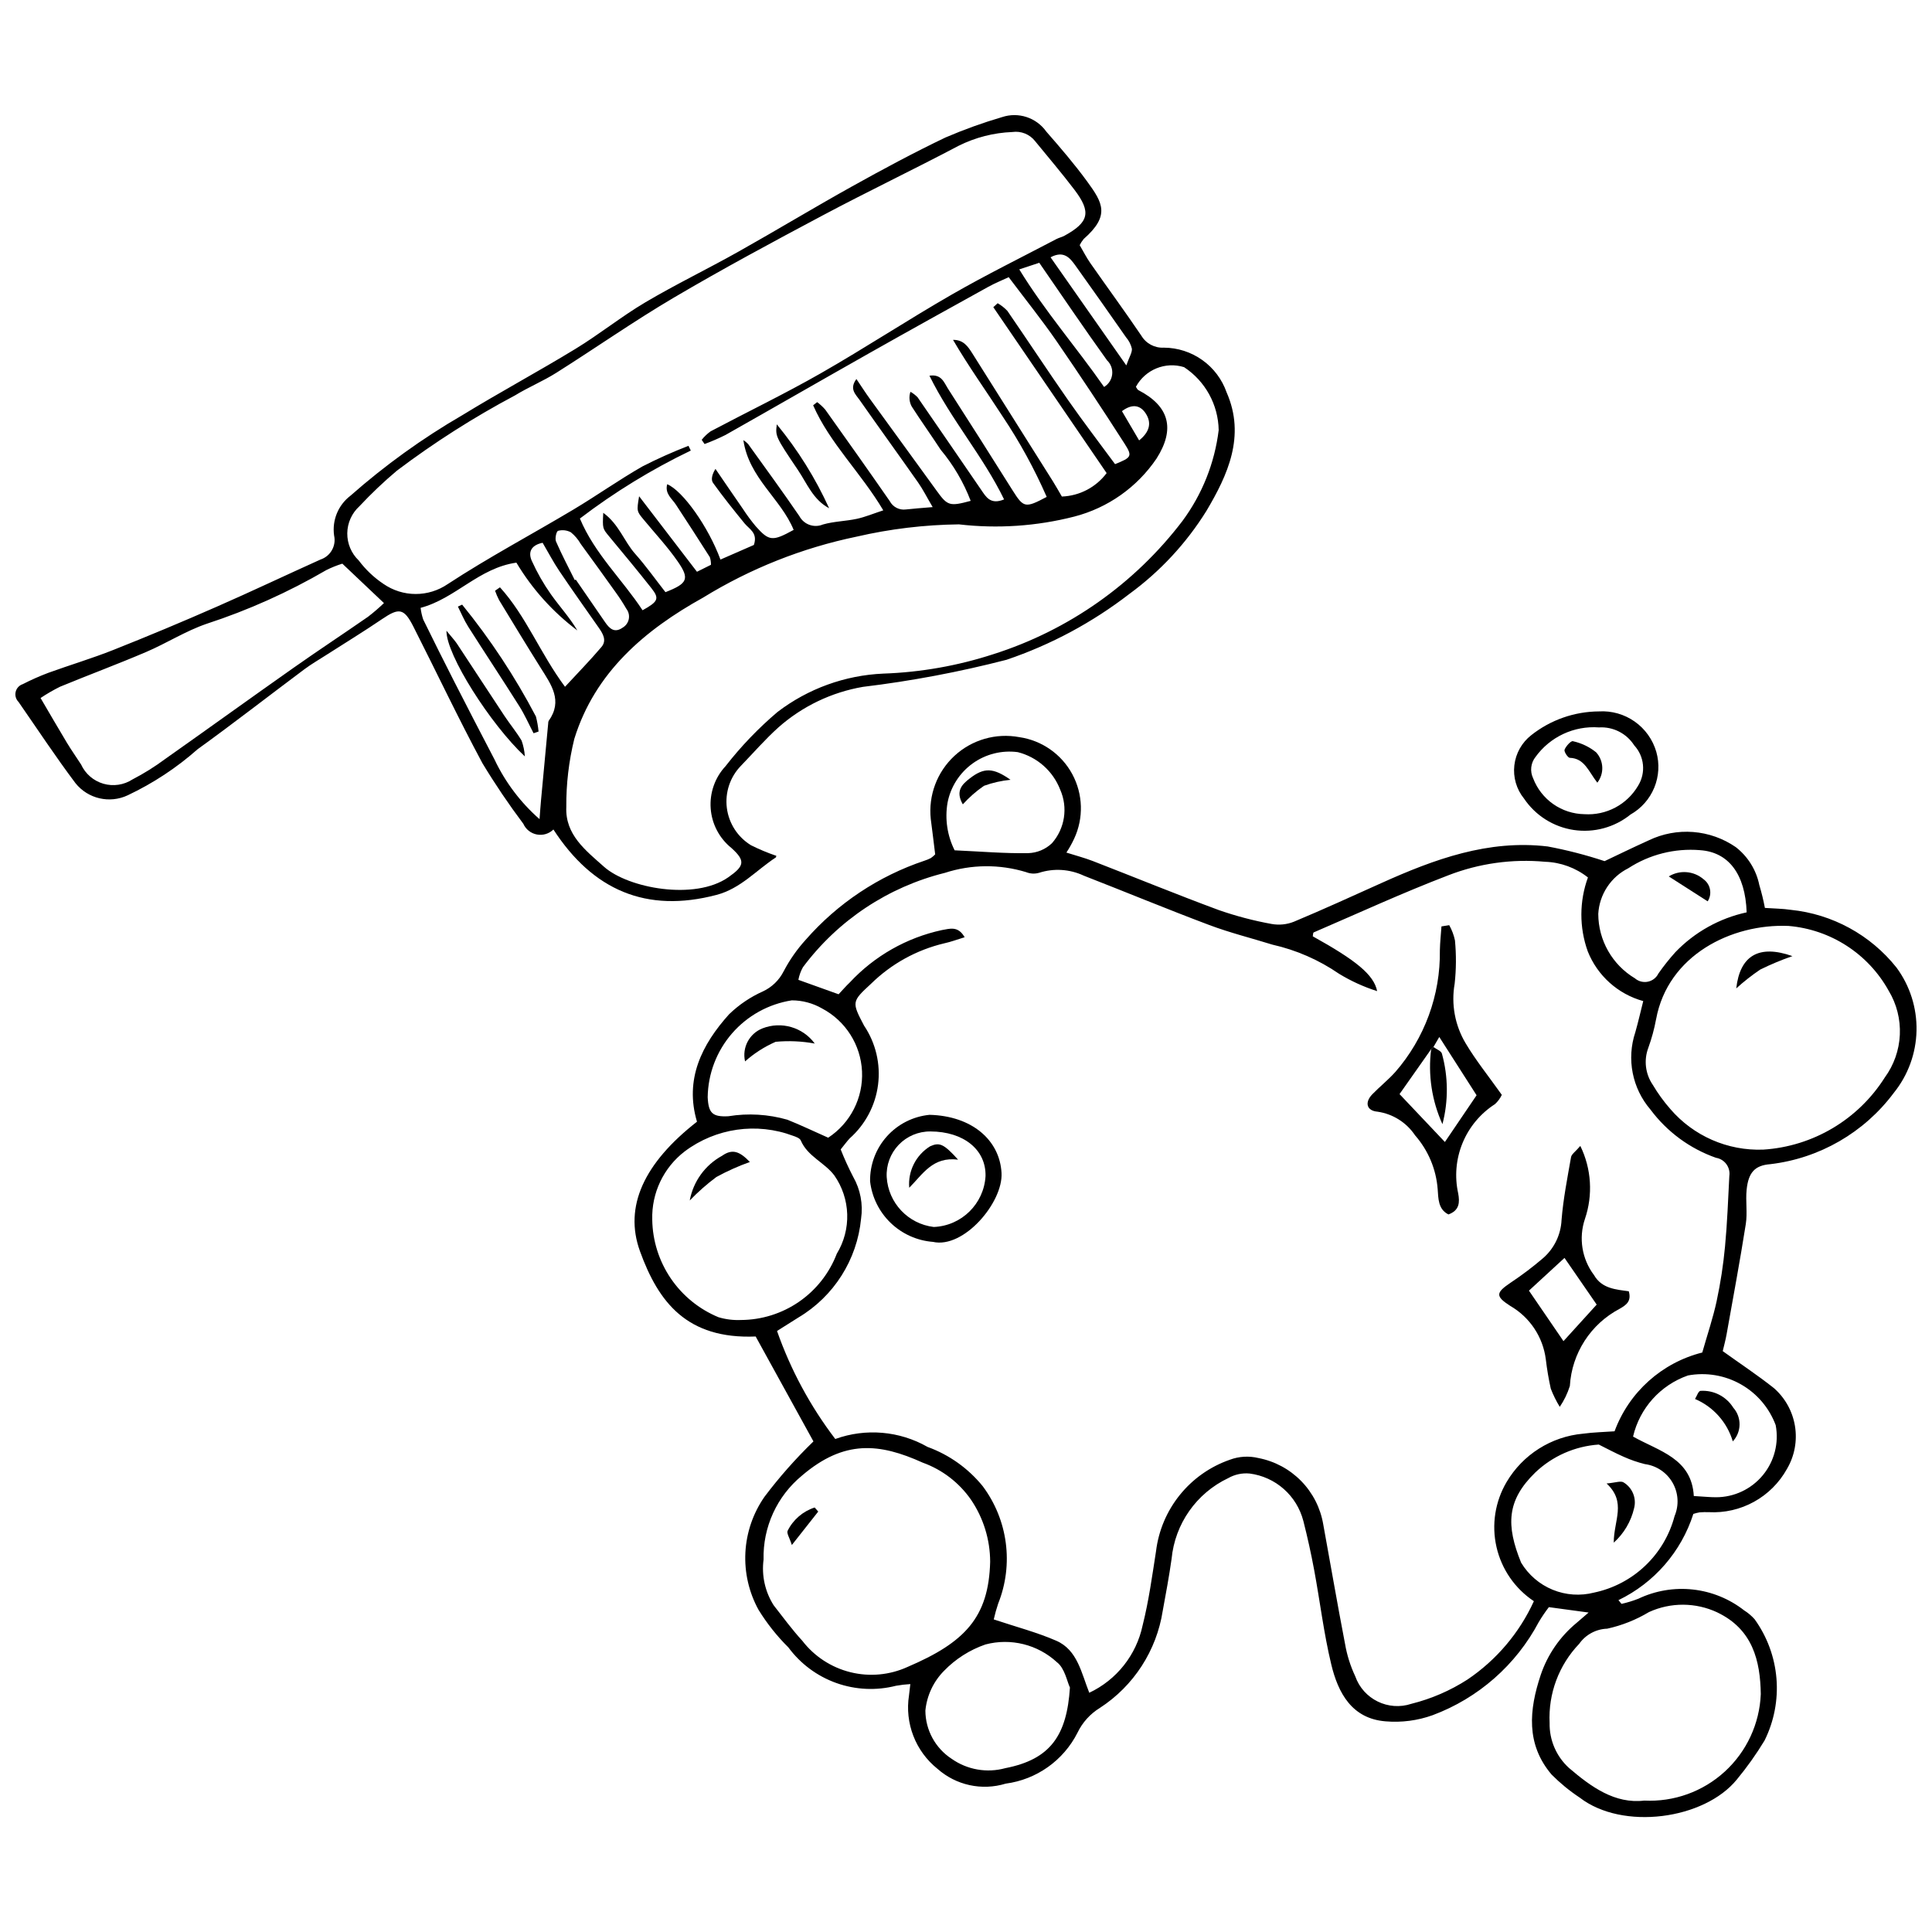
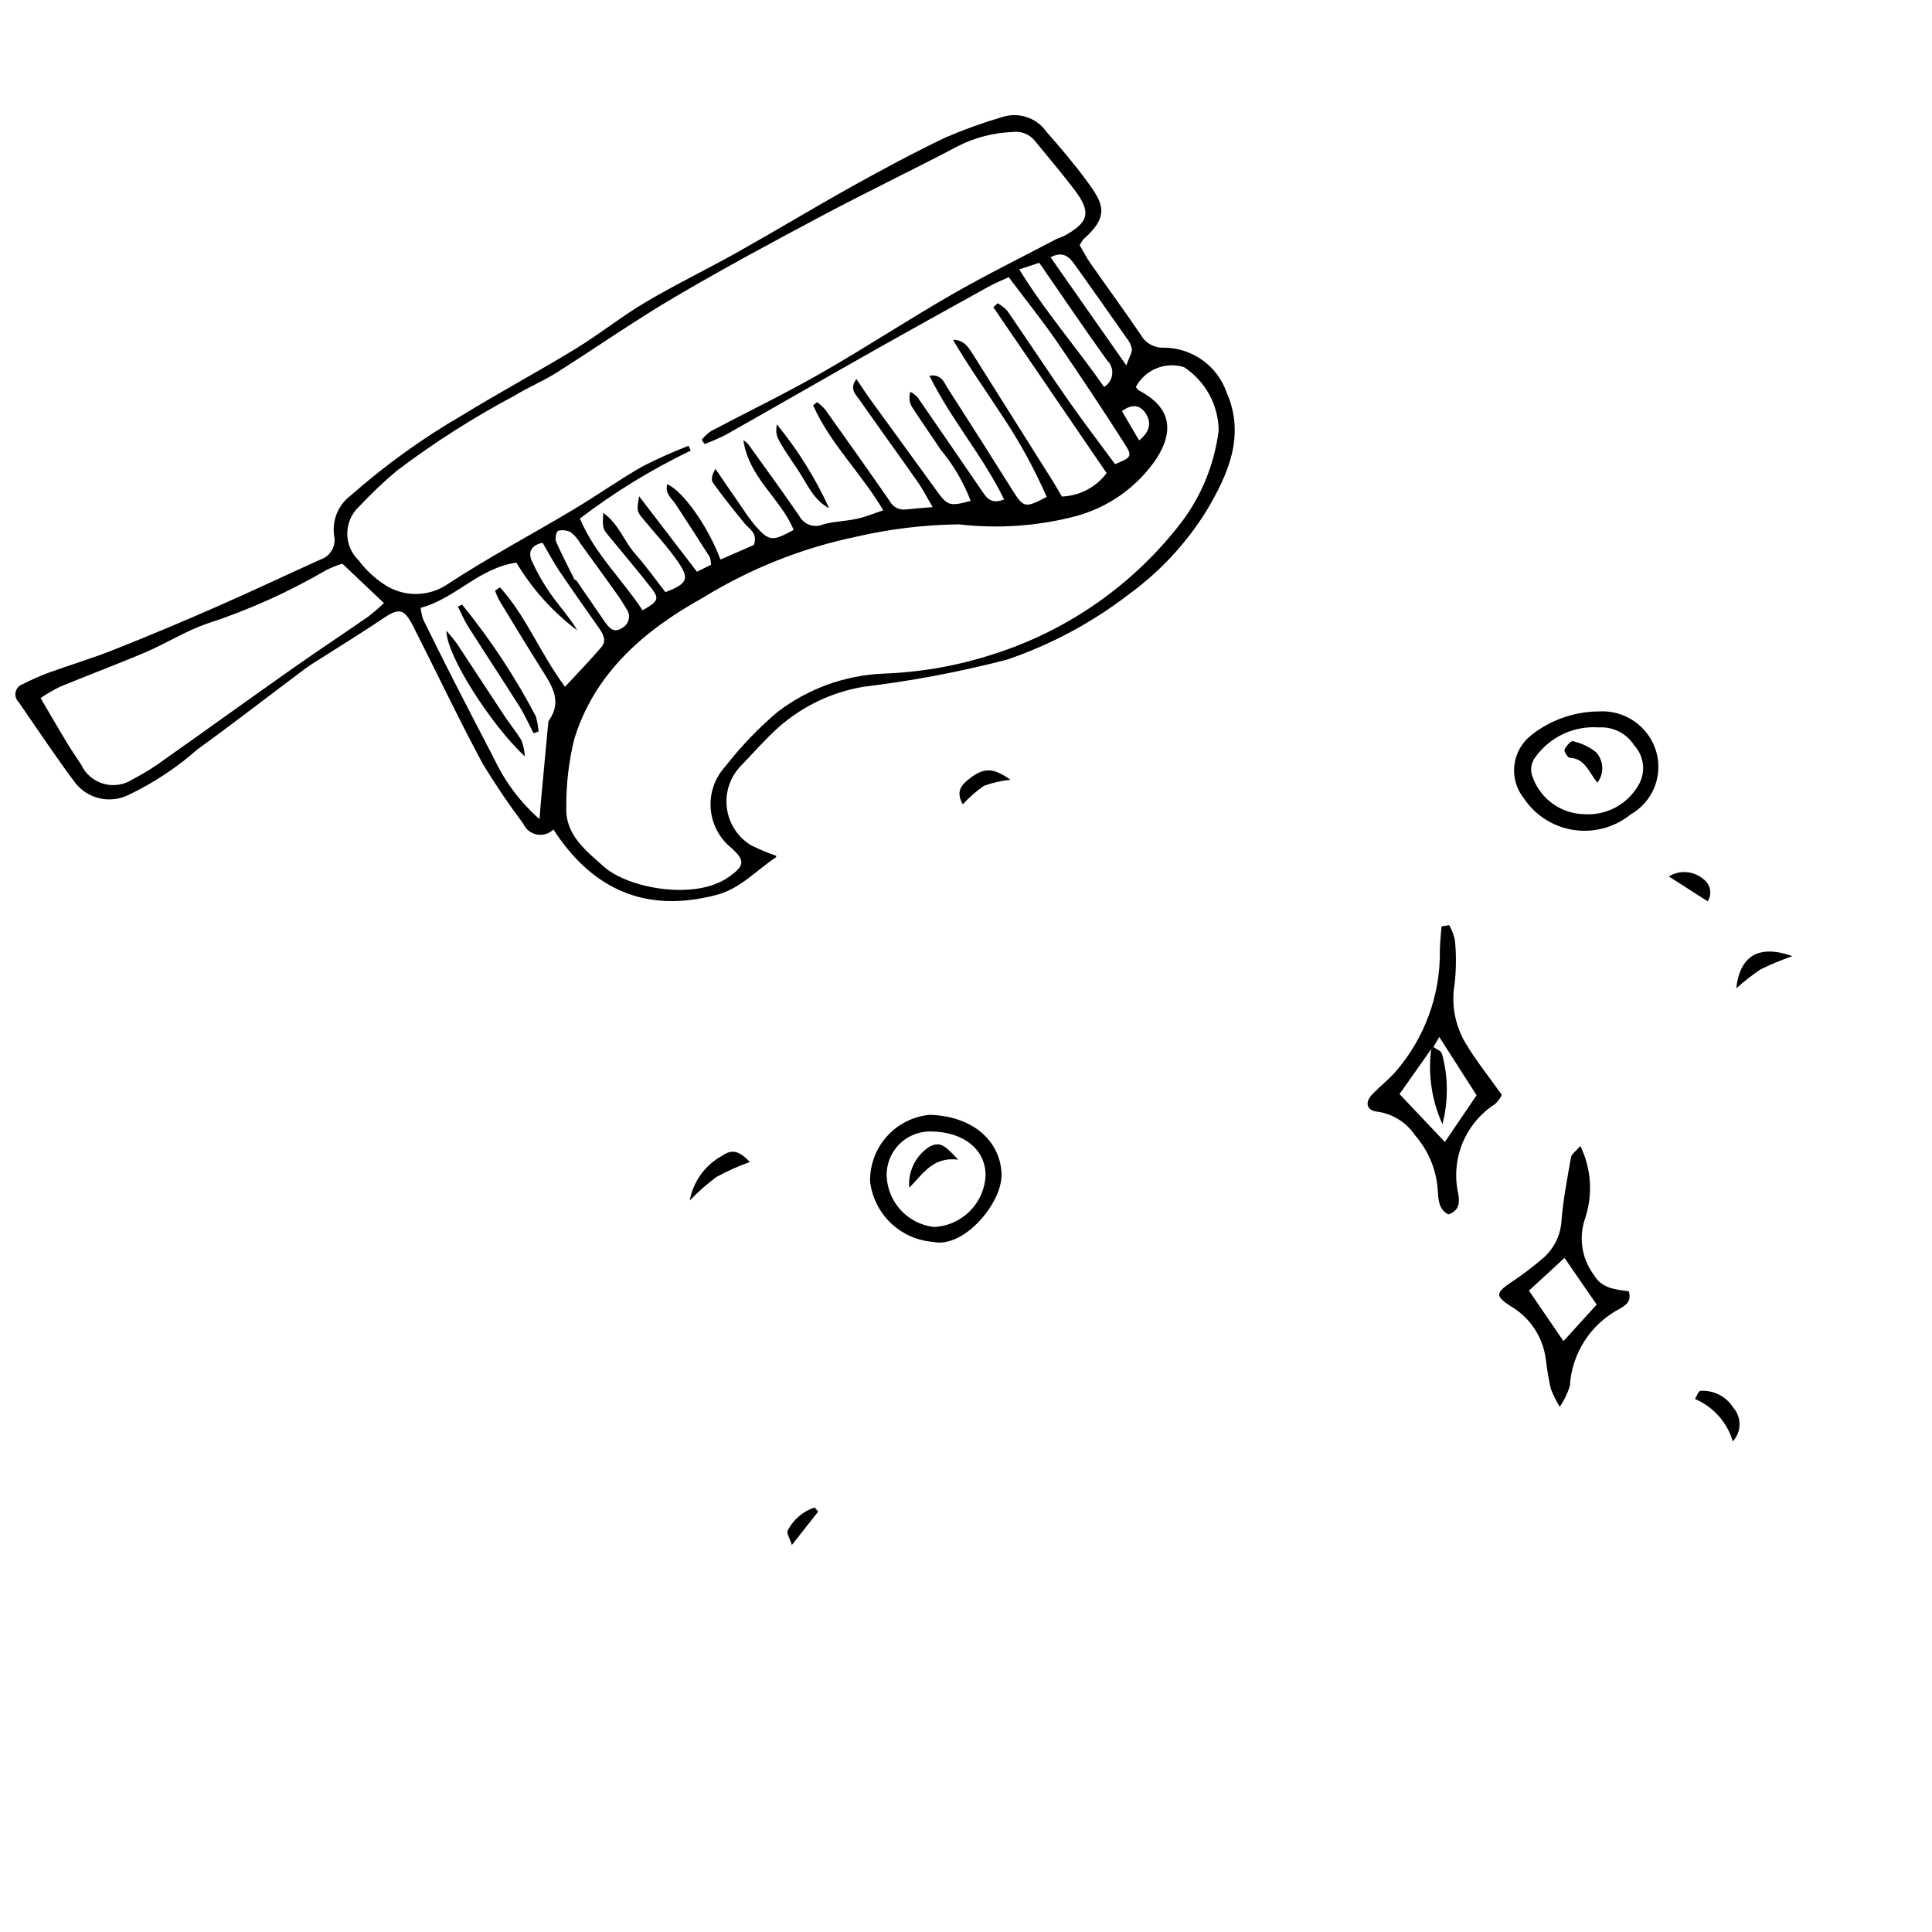
<svg xmlns="http://www.w3.org/2000/svg" width="800px" height="800px" version="1.1" viewBox="144 144 512 512">
  <defs>
    <clipPath id="b">
      <path d="m312 339h339.9v287h-339.9z" />
    </clipPath>
    <clipPath id="a">
      <path d="m148.09 174h323.91v209h-323.91z" />
    </clipPath>
  </defs>
  <g clip-path="url(#b)">
-     <path d="m385.25 590.3c-1.273 0.074-2.543 0.223-3.797 0.445-5.227 1.336-10.734 1.082-15.812-0.727-5.082-1.812-9.508-5.098-12.711-9.438-3.019-2.992-5.672-6.332-7.906-9.953-2.555-4.641-3.762-9.906-3.488-15.195 0.277-5.293 2.027-10.402 5.051-14.754 3.938-5.227 8.281-10.137 12.984-14.688l-15.312-27.805c-18.207 0.742-25.77-9.062-30.672-22.633-4.25-11.758 1.02-23.281 15.121-34.289-3.324-11.199 1.238-20.422 8.562-28.531l0.004 0.004c2.606-2.508 5.625-4.543 8.926-6.016 2.363-1.105 4.289-2.969 5.465-5.293 1.59-3.039 3.562-5.859 5.871-8.395 8.449-9.645 19.309-16.871 31.469-20.941 0.578-0.184 1.141-0.418 1.68-0.695 0.414-0.289 0.797-0.613 1.148-0.973-0.375-3.008-0.742-6.188-1.168-9.363v0.004c-0.672-6.262 1.652-12.473 6.269-16.75 4.621-4.277 10.988-6.117 17.18-4.965 5.969 0.859 11.18 4.496 14.047 9.801 2.867 5.309 3.051 11.66 0.496 17.121-0.594 1.273-1.277 2.5-2.051 3.672 2.57 0.816 4.84 1.402 7.008 2.242 11.121 4.316 22.16 8.844 33.344 12.98v0.004c4.574 1.594 9.262 2.828 14.027 3.691 1.996 0.359 4.051 0.152 5.93-0.602 7.828-3.273 15.547-6.809 23.285-10.289 13.973-6.289 28.238-11.504 43.914-9.652v-0.004c5.121 0.957 10.176 2.262 15.121 3.898 3.332-1.574 7.488-3.609 11.707-5.512 3.66-1.762 7.723-2.523 11.773-2.207 4.051 0.316 7.949 1.699 11.293 4.008 3.211 2.496 5.426 6.062 6.231 10.051 0.598 1.992 1.094 4.016 1.48 6.059 2.492 0.176 4.711 0.18 6.875 0.508h0.004c11 1.121 21.09 6.629 27.98 15.277 3.578 4.836 5.449 10.723 5.32 16.738-0.125 6.016-2.246 11.816-6.027 16.496-7.856 10.523-19.688 17.355-32.73 18.891-4.086 0.316-5.801 2.199-6.266 6.777-0.305 3.004 0.246 6.117-0.219 9.082-1.539 9.777-3.356 19.512-5.098 29.262-0.277 1.559-0.707 3.09-1.016 4.422 4.727 3.391 9.262 6.391 13.508 9.758l0.004-0.004c3 2.606 4.992 6.184 5.633 10.109 0.641 3.922-0.113 7.945-2.133 11.371-2.031 3.656-5.051 6.668-8.715 8.691-3.66 2.023-7.816 2.977-11.996 2.75-0.809-0.027-1.617-0.012-2.426 0.051-0.562 0.098-1.121 0.234-1.664 0.414-3.199 10.02-10.375 18.281-19.848 22.852l0.816 0.992v-0.004c1.512-0.34 2.996-0.793 4.441-1.355 4.5-2.144 9.512-2.996 14.469-2.449 4.957 0.543 9.66 2.457 13.59 5.531 1.027 0.645 1.957 1.434 2.766 2.336 3.324 4.609 5.324 10.039 5.793 15.703 0.465 5.664-0.625 11.348-3.152 16.438-2.195 3.625-4.656 7.086-7.356 10.352-8.617 10.586-30.262 13.574-41.648 4.773-2.672-1.77-5.16-3.809-7.422-6.082-6.863-8.047-5.973-17.195-2.902-26.398 1.82-5.406 5.117-10.191 9.52-13.82 1.02-0.859 2.023-1.738 3.176-2.734l-10.531-1.43v0.004c-0.961 1.254-1.848 2.562-2.66 3.918-6.035 11.41-16.051 20.207-28.148 24.715-3.981 1.43-8.223 1.984-12.438 1.629-8.957-0.695-12.602-7.523-14.418-15.082-1.984-8.242-2.984-16.715-4.539-25.062-0.812-4.367-1.77-8.703-2.871-13.016h-0.004c-0.852-3.262-2.656-6.195-5.184-8.426-2.527-2.231-5.664-3.652-9.008-4.086-1.98-0.195-3.969 0.23-5.695 1.211-8.426 3.988-14.133 12.117-15.016 21.398-0.648 4.606-1.504 9.18-2.344 13.758-1.637 10.562-7.699 19.926-16.664 25.746-2.57 1.578-4.633 3.863-5.934 6.586-3.727 7.359-10.848 12.402-19.023 13.48-6.309 1.93-13.164 0.438-18.094-3.945-2.852-2.289-5.051-5.289-6.371-8.699-1.32-3.41-1.723-7.106-1.16-10.719 0.105-0.758 0.18-1.52 0.355-3.019zm209.87-87.867c1.352-4.754 2.852-9.172 3.828-13.703h-0.004c1.016-4.742 1.75-9.543 2.203-14.371 0.59-6.219 0.82-12.477 1.145-18.719 0.328-2.301-1.246-4.441-3.539-4.812-6.926-2.438-12.965-6.879-17.352-12.766-4.852-5.648-6.383-13.43-4.027-20.496 0.762-2.672 1.375-5.391 2.102-8.266h0.004c-6.703-1.848-12.148-6.734-14.715-13.195-2.266-6.328-2.246-13.254 0.055-19.57-3.246-2.562-7.231-4.023-11.367-4.156-8.707-0.805-17.48 0.422-25.629 3.582-12.055 4.613-23.809 10.023-35.672 15.133-0.199 0.086-0.176 0.68-0.254 1.039 11.445 6.352 16.195 10.184 17.059 14.527-3.543-1.125-6.938-2.672-10.109-4.609-5.336-3.668-11.324-6.285-17.645-7.711-5.574-1.734-11.266-3.144-16.719-5.195-11.16-4.195-22.184-8.766-33.293-13.094v-0.004c-3.707-1.73-7.934-2-11.832-0.742-1.129 0.324-2.336 0.262-3.43-0.18-7.019-2.144-14.527-2.078-21.508 0.188-15.066 3.738-28.371 12.582-37.645 25.027-0.574 1.039-0.98 2.16-1.199 3.328l10.66 3.824c1.066-1.129 1.973-2.191 2.977-3.141 6.527-7.008 15.043-11.848 24.402-13.871 2.059-0.34 4.262-1.199 6.023 1.898-2.019 0.613-3.668 1.246-5.375 1.609-7.324 1.73-14.035 5.434-19.41 10.703-5.16 4.754-5.152 4.848-1.871 11.109 3.094 4.602 4.414 10.168 3.711 15.664-0.699 5.5-3.375 10.555-7.527 14.23-0.789 0.859-1.48 1.809-2.375 2.914 0.977 2.473 2.078 4.891 3.301 7.25 1.922 3.359 2.664 7.269 2.102 11.102-1.047 10.875-7.211 20.602-16.602 26.191-1.852 1.172-3.707 2.336-5.676 3.574l0.004 0.004c3.613 10.289 8.82 19.945 15.434 28.621 8.07-2.914 17.012-2.148 24.465 2.102 5.719 2.078 10.766 5.672 14.605 10.395 6.688 8.945 8.246 20.727 4.109 31.105-0.465 1.383-0.859 2.789-1.18 4.211 6.004 2.008 11.473 3.422 16.586 5.656 5.625 2.457 6.633 8.555 8.73 13.777v0.004c7.246-3.41 12.477-10.016 14.137-17.848 1.625-6.445 2.527-13.086 3.555-19.668 0.668-5.461 2.852-10.625 6.305-14.906 3.453-4.281 8.035-7.512 13.23-9.32 2.43-0.914 5.078-1.074 7.602-0.461 4.312 0.832 8.266 2.957 11.336 6.098 3.07 3.141 5.109 7.144 5.84 11.477 1.93 10.539 3.738 21.102 5.766 31.621h0.004c0.504 2.988 1.418 5.891 2.707 8.633 2.141 6.09 8.77 9.336 14.895 7.297 5.273-1.316 10.293-3.488 14.863-6.434 7.66-5.168 13.746-12.348 17.586-20.754-5.016-3.34-8.562-8.477-9.906-14.352s-0.387-12.039 2.676-17.23c4.297-7.277 11.832-12.043 20.246-12.809 2.758-0.375 5.562-0.43 8.363-0.633v-0.004c3.828-10.367 12.527-18.18 23.246-20.875zm22.863-113.05c-15.113-0.648-32 7.766-35.105 24.746h-0.004c-0.477 2.57-1.164 5.098-2.055 7.555-1.234 3.273-0.785 6.945 1.199 9.828 1.34 2.262 2.883 4.391 4.617 6.367 6.141 7.172 15.223 11.141 24.656 10.781 13.172-0.848 25.141-7.953 32.195-19.109 2.418-3.305 3.805-7.246 3.992-11.336 0.184-4.09-0.844-8.145-2.953-11.652-5.426-9.797-15.383-16.242-26.543-17.18zm-211.58 168.5c-0.016-5.875-1.789-11.613-5.098-16.473-3.144-4.512-7.613-7.934-12.785-9.797-11.434-5.172-20.77-6.144-31.996 3.438v0.004c-6.629 5.457-10.383 13.66-10.172 22.246-0.555 4.227 0.391 8.516 2.676 12.113 2.481 3.18 4.879 6.445 7.598 9.414 3.188 4.137 7.68 7.07 12.746 8.324 5.066 1.258 10.406 0.762 15.156-1.406 15.18-6.496 21.484-13.105 21.875-27.863zm173.36 63.293c7.844 0.387 15.516-2.375 21.312-7.676 5.797-5.297 9.234-12.695 9.551-20.539-0.133-8.848-2.141-17.164-11.504-21.645l0.004-0.004c-5.738-2.695-12.371-2.731-18.137-0.094-3.422 2.055-7.156 3.539-11.055 4.398-2.969 0.098-5.723 1.582-7.43 4.012-5.387 5.617-8.223 13.207-7.84 20.98-0.09 4.531 1.785 8.879 5.141 11.926 5.871 5.016 12.137 9.57 19.957 8.641zm-262.91-153.94c0.082 5.547 1.789 10.949 4.902 15.543 3.117 4.59 7.512 8.168 12.637 10.293 1.922 0.578 3.93 0.828 5.938 0.742 5.516-0.023 10.902-1.711 15.441-4.848 4.539-3.137 8.023-7.574 9.996-12.73 1.914-3.144 2.871-6.777 2.754-10.461-0.117-3.68-1.301-7.246-3.406-10.266-2.598-3.461-7.102-5.039-8.898-9.281-0.254-0.594-1.285-0.977-2.035-1.227-9.648-3.617-20.477-2.062-28.719 4.125-5.613 4.301-8.816 11.039-8.609 18.109zm250.84 59.586c-6.309 0.43-12.262 3.055-16.836 7.414-7.606 7.398-7.754 14.023-3.75 23.871 1.938 3.234 4.871 5.758 8.359 7.188 3.488 1.434 7.348 1.695 11 0.754 5.086-1.07 9.773-3.531 13.535-7.113 3.766-3.578 6.461-8.141 7.781-13.164 1.211-2.867 1.02-6.133-0.527-8.836-1.543-2.703-4.262-4.527-7.348-4.934-1.922-0.477-3.793-1.125-5.598-1.934-2.254-0.977-4.418-2.156-6.617-3.246zm-204.21-81.32c5.887-3.867 9.297-10.555 8.961-17.59-0.336-7.035-4.359-13.371-10.59-16.66-2.438-1.406-5.203-2.144-8.016-2.148-6.144 0.957-11.754 4.059-15.836 8.754-4.078 4.695-6.367 10.68-6.457 16.902 0.199 4.277 1.285 5.273 5.512 5.055v-0.004c5.207-0.844 10.535-0.527 15.605 0.926 3.523 1.406 6.953 3.051 10.82 4.766zm64.059 145.71c-0.758-1.566-1.363-5.137-3.469-6.723h0.004c-5.09-4.68-12.211-6.453-18.898-4.695-4.18 1.434-7.961 3.844-11.031 7.023-2.793 2.836-4.527 6.547-4.914 10.512 0.023 5.156 2.641 9.957 6.961 12.773 4.133 2.91 9.355 3.82 14.23 2.477 12-2.332 16.301-8.727 17.117-21.367zm179.34-205.43c-0.355-10.16-4.809-15.977-12.363-16.477l0.004-0.004c-6.695-0.547-13.383 1.141-19.016 4.801-2.273 1.137-4.203 2.852-5.598 4.977-1.395 2.121-2.207 4.574-2.352 7.109 0.02 7.004 3.707 13.484 9.715 17.082 0.941 0.812 2.207 1.141 3.426 0.891s2.254-1.051 2.797-2.168c1.383-1.973 2.883-3.863 4.492-5.652 5.109-5.32 11.691-8.996 18.898-10.559zm-14.008 154.68c2.688 0.152 4.289 0.328 5.891 0.324h0.004c4.797 0 9.344-2.144 12.398-5.84 3.059-3.699 4.305-8.566 3.406-13.277-1.711-4.578-4.977-8.41-9.23-10.812-4.254-2.406-9.219-3.238-14.023-2.344-7.301 2.555-12.785 8.664-14.543 16.195 6.918 3.894 15.535 5.75 16.098 15.754zm-195.89-171.12c7.094 0.324 13.297 0.855 19.488 0.754l-0.004-0.004c2.359-0.066 4.613-1.008 6.316-2.637 3.43-3.91 4.277-9.449 2.172-14.203-1.918-4.934-6.106-8.633-11.234-9.926-4.231-0.562-8.512 0.512-11.973 3.004-3.461 2.496-5.84 6.215-6.644 10.406-0.734 4.293-0.078 8.711 1.879 12.605z" />
-   </g>
+     </g>
  <path d="m567.75 332.53c3.371-0.199 6.711 0.75 9.473 2.699 2.758 1.945 4.773 4.773 5.715 8.02 0.891 3.137 0.699 6.481-0.543 9.496-1.242 3.012-3.465 5.519-6.305 7.121-4.215 3.406-9.668 4.887-15.031 4.086-5.363-0.805-10.141-3.82-13.172-8.316-2.008-2.473-2.934-5.648-2.57-8.816 0.363-3.164 1.984-6.047 4.496-8.004 5.113-4.039 11.426-6.25 17.938-6.285zm-0.02 4.238v0.004c-6.586-0.488-12.949 2.481-16.809 7.836-1.27 1.609-1.512 3.801-0.625 5.648 1.051 2.762 2.91 5.144 5.332 6.84 2.418 1.695 5.293 2.625 8.25 2.672 2.848 0.188 5.688-0.426 8.207-1.762 2.519-1.34 4.613-3.356 6.051-5.82 2.074-3.391 1.645-7.746-1.055-10.664-2.023-3.164-5.602-4.981-9.352-4.75z" />
  <path d="m528.06 389.18c0.707 1.262 1.223 2.625 1.52 4.043 0.363 3.816 0.34 7.66-0.082 11.473-0.953 5.422 0.074 11.012 2.887 15.746 2.711 4.574 6.094 8.75 9.613 13.711v-0.004c-0.441 0.93-1.055 1.766-1.816 2.457-3.848 2.477-6.848 6.074-8.59 10.305-1.742 4.234-2.144 8.898-1.152 13.367 0.418 2.328 0.371 4.481-2.586 5.562-2.777-1.379-2.664-4.262-2.856-6.699-0.398-5.281-2.504-10.289-5.996-14.273-2.273-3.394-5.879-5.668-9.922-6.258-2.934-0.234-3.481-2.461-1.414-4.602 1.961-2.027 4.199-3.793 6.074-5.891l0.004 0.004c7.793-8.93 12.008-20.422 11.836-32.273 0.043-2.117 0.277-4.227 0.426-6.34zm-4.789 32.855-8.379 11.91 12.02 12.695 8.398-12.387-9.887-15.445-1.547 2.664c-0.199 0.188-0.402 0.375-0.605 0.562z" />
  <path d="m562.8 447.68c2.949 6.031 3.387 12.988 1.227 19.344-1.715 5.059-0.812 10.641 2.414 14.902 2.059 3.594 5.848 3.809 9.203 4.273 0.777 2.688-0.746 3.668-2.375 4.617-7.703 4.031-12.727 11.801-13.242 20.477-0.613 1.969-1.516 3.832-2.676 5.535-0.938-1.527-1.734-3.141-2.379-4.816-0.57-2.566-1.008-5.16-1.316-7.773-0.75-5.922-4.227-11.148-9.391-14.141-3.996-2.566-3.898-3.492 0.027-6.148h0.004c3.027-2.012 5.934-4.207 8.691-6.578 2.918-2.562 4.664-6.203 4.84-10.086 0.453-5.578 1.543-11.113 2.516-16.637 0.137-0.789 1.145-1.426 2.457-2.969zm-4.191 29.68-9.422 8.672c3.188 4.664 6.156 9.004 9.152 13.383l8.801-9.684z" />
  <path d="m391.23 473.11c-4.207-0.328-8.168-2.109-11.203-5.035-3.039-2.93-4.965-6.82-5.445-11.012-0.07-4.379 1.512-8.625 4.434-11.891 2.918-3.266 6.961-5.309 11.32-5.731 11.219 0.281 18.613 6.684 19.082 15.422 0.418 7.769-9.988 20.105-18.188 18.246zm0.223-3.953v0.004c7.367-0.297 13.305-6.137 13.723-13.496 0.148-6.984-5.797-11.797-14.613-11.82h0.004c-3.176-0.027-6.219 1.254-8.41 3.547-2.195 2.297-3.344 5.394-3.172 8.562 0.422 6.832 5.668 12.391 12.469 13.207z" />
  <path d="m619.01 397.38c-2.906 1.008-5.754 2.195-8.516 3.555-2.242 1.512-4.371 3.184-6.371 5.004 0.988-8.688 5.977-11.703 14.887-8.559z" />
  <path d="m360.84 544.58-6.992 8.863c-0.586-1.867-1.453-3.156-1.109-3.785v-0.004c1.461-2.93 4.039-5.148 7.156-6.152z" />
  <path d="m326.79 462.14c0.922-5.035 4.066-9.383 8.555-11.84 2.719-1.914 4.637-1.219 7.375 1.637h0.004c-3.055 1.09-6.016 2.418-8.859 3.969-2.527 1.879-4.894 3.965-7.074 6.234z" />
-   <path d="m571.66 552.82c-0.012-5.891 3.469-10.711-1.898-15.68 2.324-0.199 3.695-0.758 4.481-0.305h-0.004c2.348 1.402 3.492 4.176 2.82 6.824-0.812 3.535-2.699 6.734-5.398 9.16z" />
-   <path d="m341.45 425.28c-0.836-3.652 1.117-7.367 4.598-8.746 5-1.965 10.699-0.312 13.875 4.019-3.418-0.633-6.906-0.789-10.367-0.465-2.957 1.293-5.695 3.047-8.105 5.191z" />
  <path d="m586.24 376.26c2.91-1.777 6.641-1.473 9.223 0.758 1.855 1.352 2.332 3.914 1.09 5.844z" />
  <path d="m603.21 525.98c-1.496-5.051-5.164-9.172-10.012-11.238 0.477-0.75 0.867-2.07 1.438-2.152l0.004 0.004c3.5-0.234 6.844 1.48 8.699 4.461 2.262 2.562 2.207 6.426-0.129 8.926z" />
  <path d="m399.16 357.16c-2.039-3.527-0.211-5.293 1.879-6.902 3.727-2.871 6.164-2.859 10.762 0.398v-0.004c-2.402 0.234-4.766 0.77-7.031 1.594-2.059 1.41-3.938 3.059-5.609 4.914z" />
  <path d="m567.31 351.42c-2.344-2.996-3.367-6.453-7.301-6.59-0.527-0.02-1.574-1.656-1.383-2.156 0.367-0.945 1.707-2.402 2.211-2.25v0.004c2.254 0.492 4.363 1.5 6.16 2.949 2.043 2.25 2.176 5.644 0.312 8.043z" />
-   <path d="m523.88 421.47c0.777 0.582 2.074 1.043 2.25 1.77 1.684 6.106 1.73 12.547 0.133 18.676-2.824-6.223-3.859-13.105-2.988-19.887 0.203-0.184 0.406-0.371 0.605-0.559z" />
+   <path d="m523.88 421.47c0.777 0.582 2.074 1.043 2.25 1.77 1.684 6.106 1.73 12.547 0.133 18.676-2.824-6.223-3.859-13.105-2.988-19.887 0.203-0.184 0.406-0.371 0.605-0.559" />
  <path d="m397.9 451.32c-6.715-0.848-9.289 3.777-12.945 7.449-0.371-4.418 1.773-8.664 5.543-10.992 2.465-1.105 3.602-0.68 7.402 3.543z" />
  <g clip-path="url(#a)">
    <path d="m432.95 213.73c4.473 6.402 9.094 12.703 13.477 19.168l0.004-0.004c1.234 2.129 3.562 3.383 6.019 3.238 3.652 0.02 7.211 1.172 10.184 3.293 2.977 2.121 5.223 5.109 6.43 8.559 5.106 11.617 0.23 21.984-5.32 31.363-5.336 8.594-12.281 16.082-20.453 22.051-9.812 7.578-20.812 13.477-32.555 17.453-12.516 3.231-25.23 5.629-38.062 7.176-8.301 1.43-16.043 5.141-22.359 10.715-3.527 3.172-6.66 6.781-9.961 10.203-2.879 2.961-4.25 7.074-3.731 11.176 0.523 4.098 2.883 7.734 6.41 9.883 2.129 1.062 4.324 1.98 6.57 2.754-0.047-0.574 0.227 0.32 0.008 0.465-5.18 3.387-9.344 8.254-15.707 9.93-18.625 4.914-32.82-1.258-43.242-17.328-1.156 1.133-2.793 1.629-4.387 1.324-1.59-0.301-2.93-1.363-3.59-2.844-3.875-5.16-7.492-10.516-10.832-16.039-6.406-11.918-12.188-24.172-18.316-36.238-2.477-4.871-3.801-5.004-8.277-1.965-4.856 3.301-9.875 6.359-14.816 9.531-1.922 1.234-3.914 2.379-5.742 3.742-9.453 7.059-18.762 14.316-28.332 21.219l0.004-0.004c-5.562 4.918-11.793 9.027-18.508 12.199-4.805 2.273-10.543 0.949-13.863-3.203-5.262-7-10.09-14.328-15.086-21.527-0.703-0.695-0.992-1.707-0.766-2.668 0.227-0.961 0.938-1.734 1.879-2.043 2.199-1.125 4.457-2.129 6.769-3 5.731-2.078 11.586-3.82 17.246-6.07 9.191-3.648 18.316-7.465 27.379-11.449 9.234-4.043 18.34-8.375 27.531-12.516v0.004c2.648-0.887 4.199-3.633 3.586-6.359-0.574-4.051 1.094-8.09 4.352-10.562 9.145-8.059 19.062-15.203 29.609-21.32 9.895-6.059 20.129-11.559 30.035-17.602 6.328-3.859 12.148-8.566 18.523-12.336 8.027-4.746 16.453-8.809 24.586-13.379 10.125-5.684 20.062-11.703 30.207-17.348 8.141-4.527 16.359-8.945 24.758-12.961l0.004 0.004c4.871-2.094 9.863-3.891 14.949-5.383 4.324-1.434 9.078 0.125 11.715 3.84 3.766 4.297 7.5 8.656 10.863 13.266 4.09 5.606 6.109 9-0.949 15.195-0.418 0.5-0.777 1.051-1.062 1.637 0.91 1.547 1.754 3.231 2.82 4.762zm-135.27 67.688c3.914 9.359 11.27 16.172 16.605 24.309 4.148-2.301 4.519-3.09 2.359-5.836-3.644-4.633-7.422-9.156-11.18-13.695-1.777-2.148-1.816-2.117-1.594-6.293 4.156 3.012 5.527 7.578 8.43 10.84 2.894 3.254 5.422 6.832 8.051 10.188 5.875-2.297 6.477-3.508 3.231-8.168-2.707-3.887-5.965-7.387-8.996-11.047-1.859-2.246-1.875-2.234-1.219-6.203l15.336 20.012 3.715-1.848-0.008-0.004c0.016-0.684-0.086-1.367-0.297-2.016-2.961-4.66-5.953-9.297-8.984-13.91-1.066-1.633-2.988-2.914-2.316-5.422 4.16 1.746 10.926 11.309 14.113 19.969l8.855-3.871c1.094-3.219-1.203-4.168-2.473-5.723-2.867-3.512-5.707-7.055-8.352-10.734-0.574-0.801-0.289-2.219 0.645-3.699 2.422 3.535 4.832 7.082 7.277 10.602v0.004c1.039 1.594 2.172 3.129 3.391 4.59 3.547 3.988 4.445 4.055 10.055 0.965-3.387-8.289-11.84-13.688-13.324-23.785v-0.004c0.461 0.289 0.887 0.637 1.258 1.035 4.555 6.336 9.16 12.637 13.562 19.074h0.004c1.188 2.266 3.914 3.242 6.269 2.246 2.902-0.832 6.023-0.863 8.992-1.5 2.164-0.465 4.242-1.344 6.992-2.246-5.891-9.945-14.148-17.727-18.586-27.84l1.062-0.832 0.004-0.004c0.777 0.578 1.492 1.238 2.129 1.965 5.746 8.066 11.477 16.145 17.117 24.281v0.004c0.824 1.543 2.516 2.422 4.25 2.195 2.008-0.227 4.027-0.363 7.113-0.629-1.633-2.781-2.609-4.738-3.856-6.512-5.144-7.332-10.402-14.586-15.539-21.922-1.008-1.441-2.769-2.879-0.812-5.508 1.27 1.875 2.356 3.582 3.539 5.215 5.926 8.18 11.891 16.328 17.809 24.512 2.789 3.859 3.363 4.074 8.93 2.562h0.004c-1.883-4.926-4.57-9.504-7.953-13.551-2.5-3.832-5.168-7.555-7.641-11.402h-0.004c-0.68-1.203-0.812-2.641-0.363-3.949 0.703 0.391 1.344 0.887 1.902 1.469 5.644 8.148 11.223 16.344 16.84 24.512 1.277 1.855 2.438 4.031 6.07 2.539-5.555-11.453-14.031-21.102-19.781-32.785 3.215-0.484 3.871 1.809 4.863 3.356 5.773 8.98 11.5 17.996 17.176 27.039 2.918 4.625 3.34 4.746 9.031 1.723h0.004c-3.25-7.426-7.152-14.555-11.656-21.293-4.367-6.754-9.062-13.297-13.168-20.324 2.758-0.047 3.969 1.77 5.121 3.594 7.125 11.277 14.23 22.562 21.328 33.859 0.801 1.273 1.531 2.594 2.394 4.066h0.004c4.688-0.172 9.047-2.457 11.859-6.211l-30.031-43.969 1.148-1.043 0.004-0.004c0.953 0.543 1.824 1.227 2.578 2.027 5.402 7.852 10.633 15.82 16.086 23.637 4.019 5.762 8.305 11.34 12.449 16.977 4.336-1.754 4.668-2.066 2.535-5.402-5.859-9.148-11.863-18.207-18.02-27.164-3.887-5.633-8.188-10.977-12.699-16.98-1.77 0.832-3.652 1.586-5.41 2.559-10.5 5.809-20.996 11.621-31.441 17.523-12.77 7.215-25.477 14.539-38.246 21.758v-0.004c-1.789 0.895-3.629 1.691-5.504 2.383l-0.758-1.117c0.676-0.852 1.469-1.609 2.356-2.246 9.727-5.152 19.664-9.938 29.215-15.395 11.715-6.691 23.004-14.129 34.703-20.855 9.07-5.219 18.484-9.848 27.75-14.719 0.672-0.352 1.449-0.504 2.109-0.871 6.512-3.578 7.16-6.238 2.648-12.18-3.34-4.398-6.934-8.609-10.43-12.891h0.004c-1.434-1.824-3.731-2.746-6.027-2.414-4.945 0.191-9.793 1.434-14.223 3.641-11.93 6.297-24.109 12.117-36.023 18.449-13.27 7.055-26.52 14.176-39.465 21.801-10.613 6.25-20.73 13.348-31.156 19.926-3.527 2.227-7.445 3.836-11 6.023v-0.004c-10.922 5.805-21.363 12.461-31.234 19.91-3.496 2.945-6.816 6.094-9.938 9.434-2.016 1.832-3.18 4.418-3.215 7.144-0.031 2.723 1.066 5.34 3.039 7.223 1.82 2.426 4.035 4.531 6.559 6.215 2.504 1.73 5.473 2.664 8.512 2.668 3.043 0.008 6.016-0.914 8.523-2.633 10.797-7.074 22.25-13.145 33.344-19.773 6.164-3.684 12.039-7.852 18.266-11.414h0.004c3.961-2.027 8.027-3.844 12.176-5.445l0.613 1.25h0.004c-10.387 4.996-20.234 11.031-29.395 18.02zm148.01-34.023c8.191 4.223 9.801 10.25 4.828 18.09v0.004c-5.152 7.629-12.918 13.113-21.836 15.414-9.973 2.551-20.328 3.25-30.555 2.059-9.129 0.109-18.219 1.199-27.113 3.254-14.402 2.984-28.176 8.457-40.703 16.168-15.398 8.543-28.656 19.781-34.113 37.426v0.004c-1.453 5.894-2.168 11.953-2.121 18.023-0.344 7.391 5.176 11.566 9.977 15.852 6.41 5.715 24.059 8.996 32.93 2.816 4.285-2.984 4.648-4.348 0.879-7.75h0.004c-3.227-2.582-5.231-6.394-5.527-10.516-0.301-4.125 1.129-8.184 3.949-11.207 4.082-5.246 8.695-10.055 13.766-14.355 8.086-6.176 17.871-9.723 28.035-10.164 9.914-0.344 19.734-2.078 29.168-5.148 19.938-6.332 37.438-18.66 50.105-35.305 5.227-7.059 8.535-15.352 9.602-24.07-0.113-6.734-3.543-12.984-9.172-16.688-4.953-1.543-10.301 0.641-12.766 5.207 0.215 0.305 0.371 0.734 0.664 0.887zm-210.97 45.98c-1.453 0.453-2.867 1.02-4.231 1.699-10.047 5.856-20.684 10.633-31.738 14.242-5.551 1.902-10.617 5.16-16.043 7.477-7.523 3.211-15.199 6.066-22.766 9.184h-0.004c-1.793 0.887-3.523 1.891-5.188 3.004 2.43 4.133 4.668 8.02 6.984 11.863 1.18 1.957 2.512 3.828 3.75 5.754v-0.004c1.137 2.481 3.293 4.34 5.91 5.102 2.617 0.758 5.438 0.34 7.723-1.145 3.043-1.578 5.957-3.398 8.703-5.445 11.352-8.004 22.613-16.137 33.969-24.129 6.543-4.606 13.227-9.004 19.797-13.566v-0.004c1.453-1.121 2.844-2.316 4.164-3.586zm59.012 32.633c3.387-3.668 6.652-7 9.66-10.547 1.492-1.762 0.363-3.574-0.777-5.195-3.484-4.973-7.004-9.926-10.398-14.961-1.566-2.328-2.871-4.832-4.418-7.461-2.824 0.574-4.012 2.281-2.84 4.859l0.004-0.004c1.402 3.09 3.09 6.043 5.047 8.816 2.273 3.207 4.965 6.121 6.996 9.562-6.5-4.887-11.984-10.988-16.156-17.969-9.93 1.395-16.133 9.512-25.379 11.977h-0.004c0.121 1.055 0.352 2.09 0.691 3.098 2.676 5.465 5.398 10.91 8.164 16.332 3.551 6.953 7.133 13.887 10.75 20.805l-0.004-0.004c2.852 6.012 6.906 11.379 11.914 15.766 0.172-2.199 0.266-3.664 0.402-5.121 0.625-6.789 1.262-13.578 1.902-20.363l-0.004-0.004c-0.004-0.191 0.035-0.383 0.121-0.555 3.816-5.348 0.668-9.609-2.09-14-3.734-5.949-7.379-11.957-11.023-17.961h-0.004c-0.422-0.816-0.789-1.66-1.09-2.527l1.297-0.906c6.93 7.617 10.645 17.484 17.238 26.359zm143.65-86.512c-6.086-8.465-11.922-17.113-17.965-25.855l-5.301 1.754c6.867 11.199 15.168 20.664 22.48 31.156v-0.004c1.195-0.715 1.992-1.945 2.144-3.332 0.156-1.383-0.348-2.762-1.359-3.719zm-133.03 69.387c1.164 1.68 2.469 2.992 4.676 1.438v-0.004c0.836-0.488 1.422-1.312 1.609-2.266 0.188-0.953-0.047-1.938-0.641-2.707-0.852-1.48-1.781-2.914-2.785-4.301-3.09-4.336-6.207-8.652-9.352-12.953h0.004c-0.664-1.156-1.535-2.176-2.566-3.019-1.039-0.566-2.258-0.707-3.402-0.395-0.457 0.141-0.879 2.055-0.543 2.828 1.508 3.477 3.293 6.836 4.977 10.238l0.262-0.137c2.586 3.758 5.16 7.527 7.762 11.277zm139.61-72.469c-0.258-1.109-0.785-2.144-1.531-3.004-4.457-6.379-8.926-12.75-13.461-19.074-1.449-2.019-3.078-4.008-6.559-2.148l20.074 28.648c0.832-2.34 1.566-3.418 1.477-4.422zm1.918 24.297c2.641-2.125 3.406-4.469 1.836-7.008-1.32-2.129-3.41-2.973-6.387-0.742z" />
  </g>
  <path d="m363.73 278.69c-3.637-7.984-8.297-15.457-13.867-22.234-0.371 3.09-0.457 3.144 5.57 12.059 2.438 3.602 4.027 7.91 8.297 10.176z" />
  <path d="m265.35 304.75c0.895 1.77 1.652 3.625 2.707 5.293 4.484 7.062 9.105 14.035 13.566 21.109 1.438 2.277 2.527 4.769 3.777 7.164l1.32-0.449 0.004-0.004c-0.129-1.344-0.359-2.672-0.699-3.981-5.512-10.512-12.062-20.445-19.555-29.648z" />
  <path d="m262.32 311.16c-0.113 6.356 11.75 24.887 20.77 33.297v-0.004c-0.09-1.43-0.379-2.84-0.863-4.188-1.367-2.281-3.086-4.348-4.559-6.57-4.211-6.352-8.359-12.742-12.562-19.098-0.605-0.91-1.375-1.711-2.785-3.438z" />
</svg>